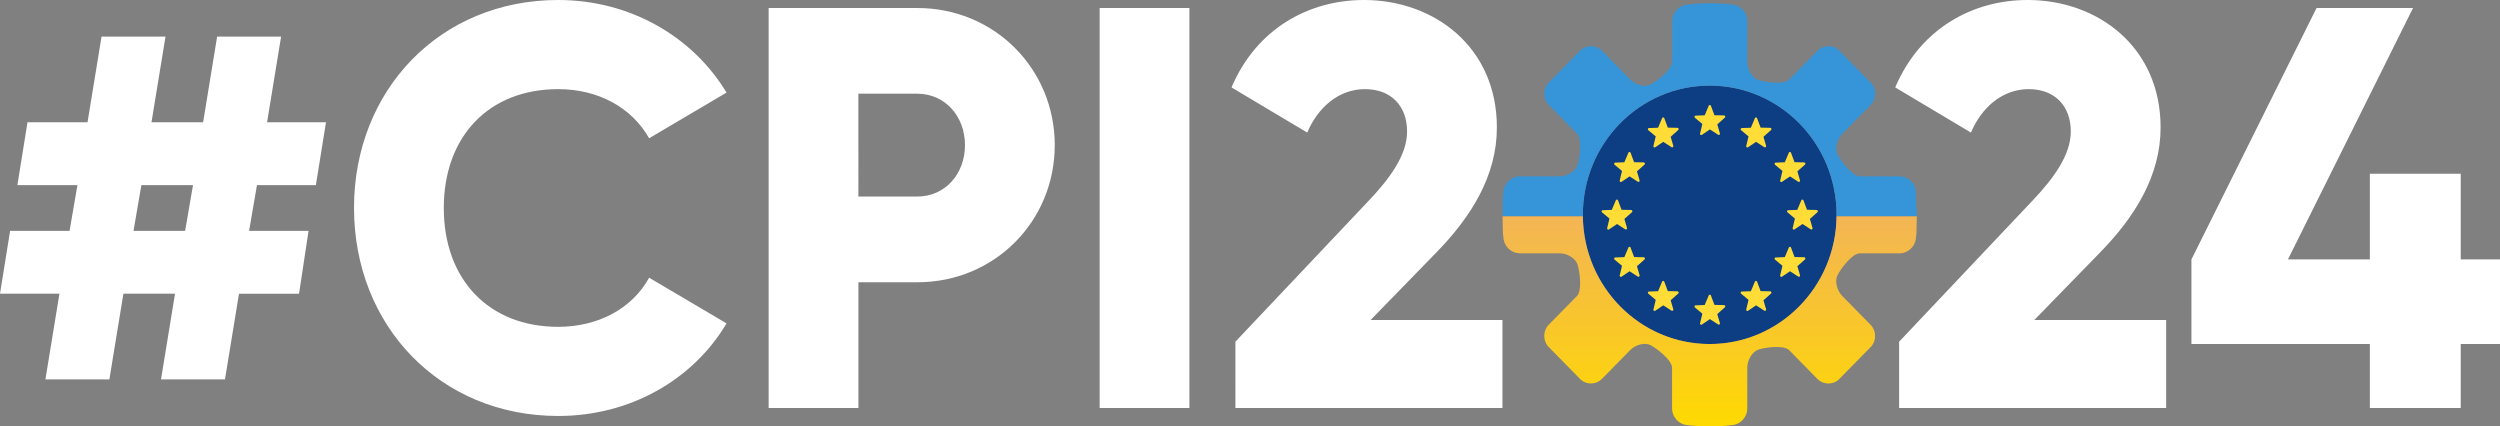
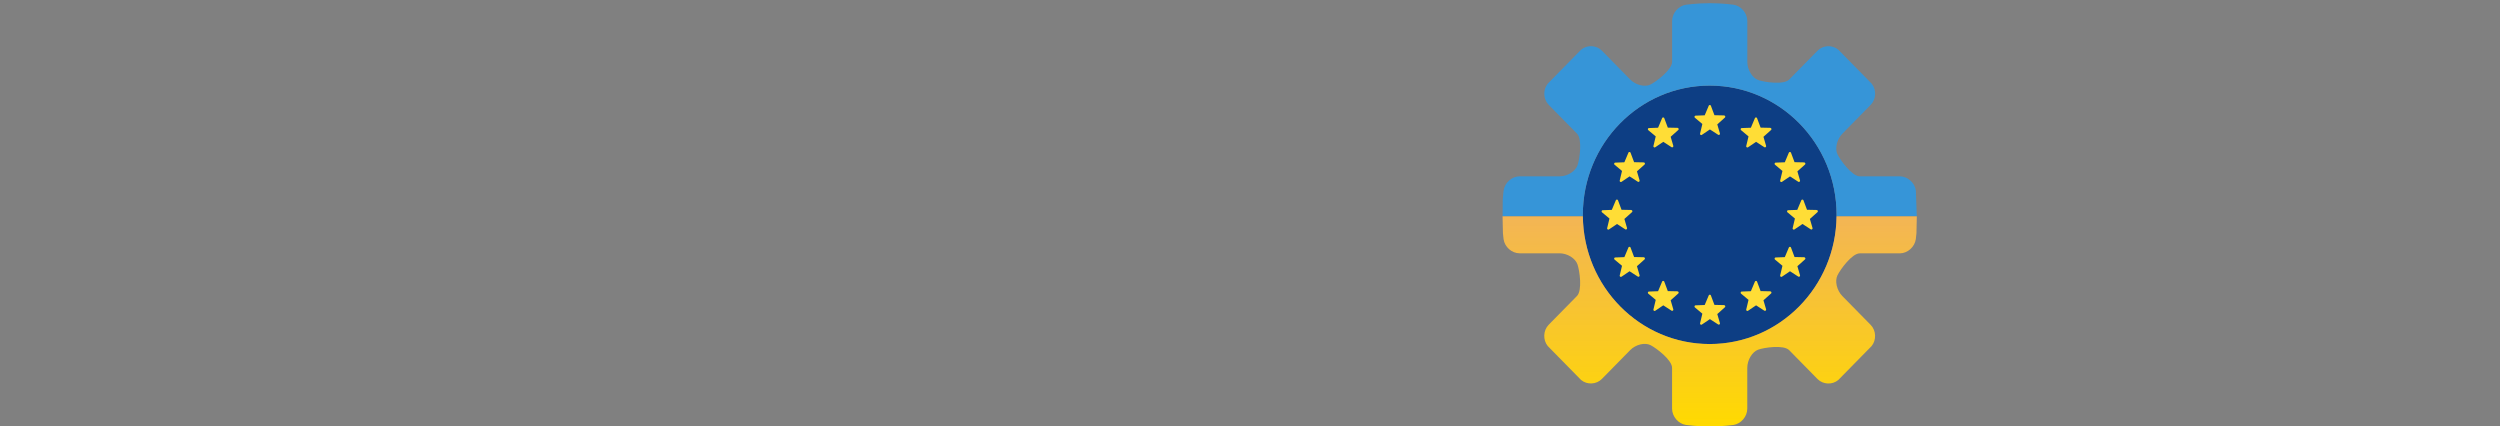
<svg xmlns="http://www.w3.org/2000/svg" width="340" height="58" fill="none">
  <rect width="100%" height="100%" fill="#808080" stroke="none" />
  <g clip-path="url(#a)">
-     <path d="m34.946 25.18-1.069 6.216h8.087l-1.297 8.548h-8.165L30.597 51.6h-8.7l1.906-11.657h-7.02L14.875 51.6H6.177l1.906-11.657H0l1.375-8.548h8.086l1.07-6.216H2.364l1.375-8.548h8.165l1.906-11.657h8.7l-1.907 11.657h7.021l1.906-11.657h8.7l-1.907 11.657h8.012l-1.375 8.548H34.946Zm-8.699 0h-7.021l-1.069 6.216h7.021l1.069-6.216ZM48.145 28.286C48.145 12.278 59.818 0 75.92 0c9.69 0 18.235 4.895 22.891 12.59l-10.53 6.215c-2.366-4.197-6.943-6.683-12.361-6.683-9.462 0-15.564 6.451-15.564 16.164 0 9.713 6.102 16.164 15.564 16.164 5.418 0 10.07-2.486 12.36-6.683l10.531 6.215c-4.578 7.692-13.124 12.59-22.891 12.59-16.098 0-27.772-12.278-27.772-28.286h-.004ZM143.446 19.738c0 10.337-8.164 18.65-18.691 18.65h-8.012v17.096h-12.208V1.089h20.22c10.53 0 18.691 8.316 18.691 18.65Zm-12.208 0c0-3.962-2.746-6.995-6.487-6.995h-8.011V26.73h8.011c3.741 0 6.487-3.03 6.487-6.995v.003ZM161.761 1.089v54.398h-12.208V1.09h12.208ZM168.016 46.47l17.929-18.96c3.128-3.266 5.419-6.452 5.419-9.637 0-3.422-2.138-5.751-5.721-5.751-3.584 0-6.409 2.486-7.859 5.907l-10.299-6.14C170.919 3.807 178.09 0 185.493 0c9.536 0 18.082 6.371 18.082 17.329 0 6.527-3.434 12.122-8.318 17.096l-8.852 9.092h17.929v11.97h-36.318V46.47ZM258.281 46.47l17.929-18.96c3.128-3.266 5.418-6.452 5.418-9.637 0-3.422-2.137-5.751-5.721-5.751s-6.408 2.486-7.858 5.907l-10.299-6.14C261.184 3.807 268.355 0 275.757 0c9.537 0 18.083 6.371 18.083 17.329 0 6.527-3.434 12.122-8.318 17.096l-8.852 9.092h17.929v11.97h-36.318V46.47ZM340 46.783h-5.34v8.704h-12.361v-8.704h-24.263V35.282L315.05 1.089h13.123L311.16 35.282h11.139V23.624h12.361v11.658H340v11.501Z" fill="#fff" />
    <path d="M242.758 29.416c0-.073.01-.145.01-.222l-.01.222ZM260.596 29.322v.094h.003l-.003-.094Z" fill="#184A97" />
    <path d="M238.233 20.248s-.035-.02-.052-.035c.017.01.035.021.052.035Z" fill="url(#b)" />
    <path d="M239.657 21.44Z" fill="url(#c)" />
    <path d="M232.52 46.79c9.53 0 17.255-7.868 17.255-17.575 0-9.706-7.725-17.574-17.255-17.574s-17.255 7.868-17.255 17.574c0 9.707 7.725 17.575 17.255 17.575Z" fill="#0D3E84" />
    <path d="M232.52 11.64c9.53 0 17.255 7.87 17.255 17.575 0 .07-.003.135-.003.205h10.911l-.126-3.505c-.146-1.064-1.126-1.934-2.181-1.934h-5.449c-1.052 0-2.651-2.208-3.029-2.992-.381-.786-.078-2.052.667-2.81l3.853-3.921c.748-.76.803-2.056.129-2.88l-4.533-4.615c-.814-.686-2.083-.63-2.829.129l-3.852 3.923c-.746.756-3.38.361-4.204.073-.82-.287-1.494-1.404-1.494-2.478V2.857c0-1.075-.854-2.073-1.899-2.219 0 0-1.467-.208-3.213-.204-1.749 0-3.216.208-3.216.208-1.041.145-1.899 1.144-1.899 2.218v5.55c0 1.074-2.164 2.7-2.937 3.085-.773.385-2.015.076-2.76-.68l-3.853-3.923c-.749-.763-2.021-.819-2.831-.132l-4.53 4.614c-.674.825-.62 2.121.126 2.884l3.852 3.92c.749.76.358 3.446.075 4.281-.286.84-1.378 1.522-2.433 1.522h-5.446c-1.055 0-2.035.87-2.178 1.934 0 0-.065.475-.119 1.203l-.02 2.302h10.921c0-.07-.007-.135-.007-.205 0-9.706 7.726-17.575 17.255-17.575h-.003Z" fill="#3695D8" />
    <path d="M260.683 29.42h-10.911c-.109 9.612-7.787 17.37-17.252 17.37s-17.143-7.758-17.252-17.37h-10.921l.051 2.302c.044.492.085.793.085.793.143 1.065 1.123 1.935 2.178 1.935h5.449c1.055 0 2.151.683 2.433 1.521.283.836.674 3.522-.075 4.282l-3.852 3.92c-.746.763-.8 2.055-.126 2.884l4.53 4.614c.81.686 2.083.63 2.831-.132l3.853-3.924c.745-.759 1.984-1.068 2.76-.68.773.389 2.937 2.015 2.937 3.086v5.55c0 1.074.858 2.076 1.899 2.221 0 0 1.467.209 3.217.209 1.746 0 3.212-.205 3.212-.205 1.045-.15 1.9-1.144 1.9-2.218v-5.55c0-1.075.673-2.191 1.494-2.479.82-.288 3.454-.686 4.203.073l3.853 3.924c.745.76 2.014.818 2.828.132l4.533-4.614c.674-.825.62-2.121-.129-2.88l-3.853-3.921c-.749-.763-1.048-2.024-.667-2.811.378-.787 1.977-2.995 3.029-2.995h5.449c1.055 0 2.035-.87 2.181-1.935 0 0 .041-.305.086-.793l.047-2.108v-.198h-.007l.007-.003Z" fill="url(#d)" />
    <path d="m234.477 15.697-1.314-.028-.48-1.283a.157.157 0 0 0-.146-.104c-.058.004-.126.038-.15.1l-.548 1.3-1.232.046a.153.153 0 0 0-.146.11c-.02.067 0 .136.051.18l1.007.843-.309 1.304a.164.164 0 0 0 .064.173c.028.02.062.031.092.031.031 0 .062-.01.089-.028l1.092-.738 1.12.724a.162.162 0 0 0 .184-.006.168.168 0 0 0 .058-.177l-.358-1.227 1.031-.922a.16.16 0 0 0 .045-.18.162.162 0 0 0-.147-.108l-.003-.01ZM240.756 17.385l-1.313-.028-.48-1.282a.159.159 0 0 0-.147-.104.164.164 0 0 0-.149.1l-.548 1.3-1.232.045a.155.155 0 0 0-.147.111c-.02.066 0 .135.051.18l1.008.843-.31 1.303a.162.162 0 0 0 .065.173c.027.021.061.032.092.032.03 0 .061-.01.088-.028l1.093-.739 1.119.725c.058.038.13.035.184-.007a.168.168 0 0 0 .058-.177l-.357-1.227 1.031-.922a.162.162 0 0 0 .044-.18.162.162 0 0 0-.146-.108l-.004-.01ZM245.371 22.085l-1.314-.027-.48-1.283a.159.159 0 0 0-.146-.104.167.167 0 0 0-.15.1l-.548 1.3-1.232.045a.153.153 0 0 0-.146.111.17.17 0 0 0 .051.18l1.007.843-.31 1.303a.162.162 0 0 0 .065.174.156.156 0 0 0 .18.003l1.093-.738 1.12.724a.155.155 0 0 0 .183-.007.166.166 0 0 0 .058-.177l-.357-1.227 1.031-.922a.162.162 0 0 0 .044-.18.16.16 0 0 0-.146-.107l-.003-.01ZM247.066 28.557l-1.314-.028-.48-1.282a.158.158 0 0 0-.146-.104c-.055.003-.126.038-.15.1l-.548 1.3-1.232.045a.153.153 0 0 0-.146.111.17.17 0 0 0 .051.18l1.007.843-.306 1.303a.163.163 0 0 0 .065.173c.027.021.061.032.092.032.03 0 .061-.01.088-.028l1.093-.739 1.119.725c.058.038.13.035.184-.007a.168.168 0 0 0 .058-.177l-.357-1.227 1.031-.922a.162.162 0 0 0 .044-.18.162.162 0 0 0-.146-.108l-.007-.01ZM245.371 34.984l-1.314-.028-.48-1.283a.159.159 0 0 0-.146-.104.167.167 0 0 0-.15.1l-.548 1.3-1.232.046a.153.153 0 0 0-.146.11.17.17 0 0 0 .051.181l1.007.842-.31 1.304a.162.162 0 0 0 .065.173c.027.02.058.031.092.031.034 0 .061-.01.088-.027l1.093-.739 1.12.725a.155.155 0 0 0 .183-.007.166.166 0 0 0 .058-.177l-.357-1.227 1.031-.922a.162.162 0 0 0 .044-.18.16.16 0 0 0-.146-.108l-.003-.01ZM240.756 39.618l-1.313-.027-.48-1.283a.159.159 0 0 0-.147-.104c-.058.007-.126.038-.149.1l-.548 1.3-1.232.046a.155.155 0 0 0-.147.11c-.02.066 0 .136.051.18l1.008.843-.31 1.303a.162.162 0 0 0 .065.174c.027.02.061.031.092.031.03 0 .061-.01.088-.028l1.093-.738 1.119.724c.058.035.13.035.184-.007a.168.168 0 0 0 .058-.176l-.357-1.227 1.031-.922a.162.162 0 0 0 .044-.18.162.162 0 0 0-.146-.108l-.004-.01ZM234.477 41.493l-1.314-.027-.48-1.283a.157.157 0 0 0-.146-.104.167.167 0 0 0-.15.1l-.548 1.3-1.232.046a.153.153 0 0 0-.146.11c-.02.066 0 .136.051.18l1.007.843-.309 1.303a.164.164 0 0 0 .064.174c.028.02.062.031.092.031.031 0 .062-.01.089-.028l1.092-.738 1.12.724a.157.157 0 0 0 .184-.007.168.168 0 0 0 .058-.176l-.358-1.227 1.031-.922a.16.16 0 0 0 .045-.18.162.162 0 0 0-.147-.108l-.003-.01ZM228.136 39.618l-1.314-.027-.479-1.283a.159.159 0 0 0-.147-.104c-.075.004-.126.038-.15.1l-.547 1.3-1.233.046a.154.154 0 0 0-.146.11c-.02.066 0 .136.051.18l1.008.843-.31 1.303a.162.162 0 0 0 .065.174c.027.02.057.031.091.031a.16.16 0 0 0 .089-.028l1.092-.738 1.12.724a.162.162 0 0 0 .184-.007.168.168 0 0 0 .058-.176l-.358-1.227 1.032-.922a.162.162 0 0 0 .044-.18.162.162 0 0 0-.146-.108l-.004-.01ZM223.551 34.984l-1.314-.028-.479-1.283a.159.159 0 0 0-.147-.104c-.081 0-.126.038-.149.1l-.548 1.3-1.232.046a.154.154 0 0 0-.147.11c-.02.067 0 .136.051.181l1.008.842-.31 1.304a.162.162 0 0 0 .065.173c.027.02.057.031.091.031.035 0 .062-.01.089-.027l1.092-.739 1.12.725c.058.038.13.034.184-.007a.168.168 0 0 0 .058-.177l-.358-1.227 1.032-.922a.162.162 0 0 0 .044-.18.162.162 0 0 0-.146-.108l-.004-.01ZM221.843 28.557l-1.314-.028-.479-1.282a.159.159 0 0 0-.147-.104h-.003a.156.156 0 0 0-.147.1l-.547 1.3-1.232.045a.154.154 0 0 0-.147.111c-.02.066 0 .135.051.18l1.008.843-.31 1.303a.163.163 0 0 0 .065.173c.027.021.061.032.091.032.031 0 .062-.01.089-.028l1.092-.739 1.12.725a.157.157 0 0 0 .184-.007.168.168 0 0 0 .058-.177l-.358-1.227 1.032-.922a.162.162 0 0 0 .044-.18.162.162 0 0 0-.146-.108l-.004-.01ZM223.551 22.085l-1.314-.027-.479-1.283a.159.159 0 0 0-.147-.104c-.081 0-.126.038-.149.1l-.548 1.3-1.232.045a.154.154 0 0 0-.147.111c-.02.066 0 .136.051.18l1.008.84-.31 1.303a.162.162 0 0 0 .065.173c.027.02.057.031.091.031.035 0 .062-.01.089-.027l1.092-.739 1.12.725c.058.038.13.034.184-.007a.168.168 0 0 0 .058-.177l-.358-1.227 1.032-.922a.162.162 0 0 0 .044-.18.162.162 0 0 0-.146-.108l-.004-.007ZM228.136 17.385l-1.314-.028-.479-1.282a.159.159 0 0 0-.147-.104c-.075.007-.126.038-.15.1l-.547 1.3-1.233.045a.154.154 0 0 0-.146.111c-.02.066 0 .135.051.18l1.008.84-.31 1.303a.162.162 0 0 0 .065.173c.027.02.057.031.091.031a.16.16 0 0 0 .089-.028l1.092-.738 1.12.724a.156.156 0 0 0 .184-.006.168.168 0 0 0 .058-.177l-.358-1.227 1.032-.922a.162.162 0 0 0 .044-.18.162.162 0 0 0-.146-.108l-.004-.007Z" fill="#FFDD36" />
  </g>
  <defs>
    <linearGradient id="b" x1="238.181" y1="20.231" x2="238.233" y2="20.231" gradientUnits="userSpaceOnUse">
      <stop stop-color="#102A51" />
      <stop offset="1" stop-color="#3695D8" />
    </linearGradient>
    <linearGradient id="c" x1="239.657" y1="21.762" x2="240.246" y2="21.762" gradientUnits="userSpaceOnUse">
      <stop stop-color="#102A51" />
      <stop offset="1" stop-color="#3695D8" />
    </linearGradient>
    <linearGradient id="d" x1="232.52" y1="29.42" x2="232.52" y2="58.001" gradientUnits="userSpaceOnUse">
      <stop stop-color="#F3B555" />
      <stop offset=".48" stop-color="#F8C52E" />
      <stop offset="1" stop-color="#FFDA00" />
    </linearGradient>
    <clipPath id="a">
      <path fill="#fff" d="M0 0h340v58H0z" />
    </clipPath>
  </defs>
</svg>